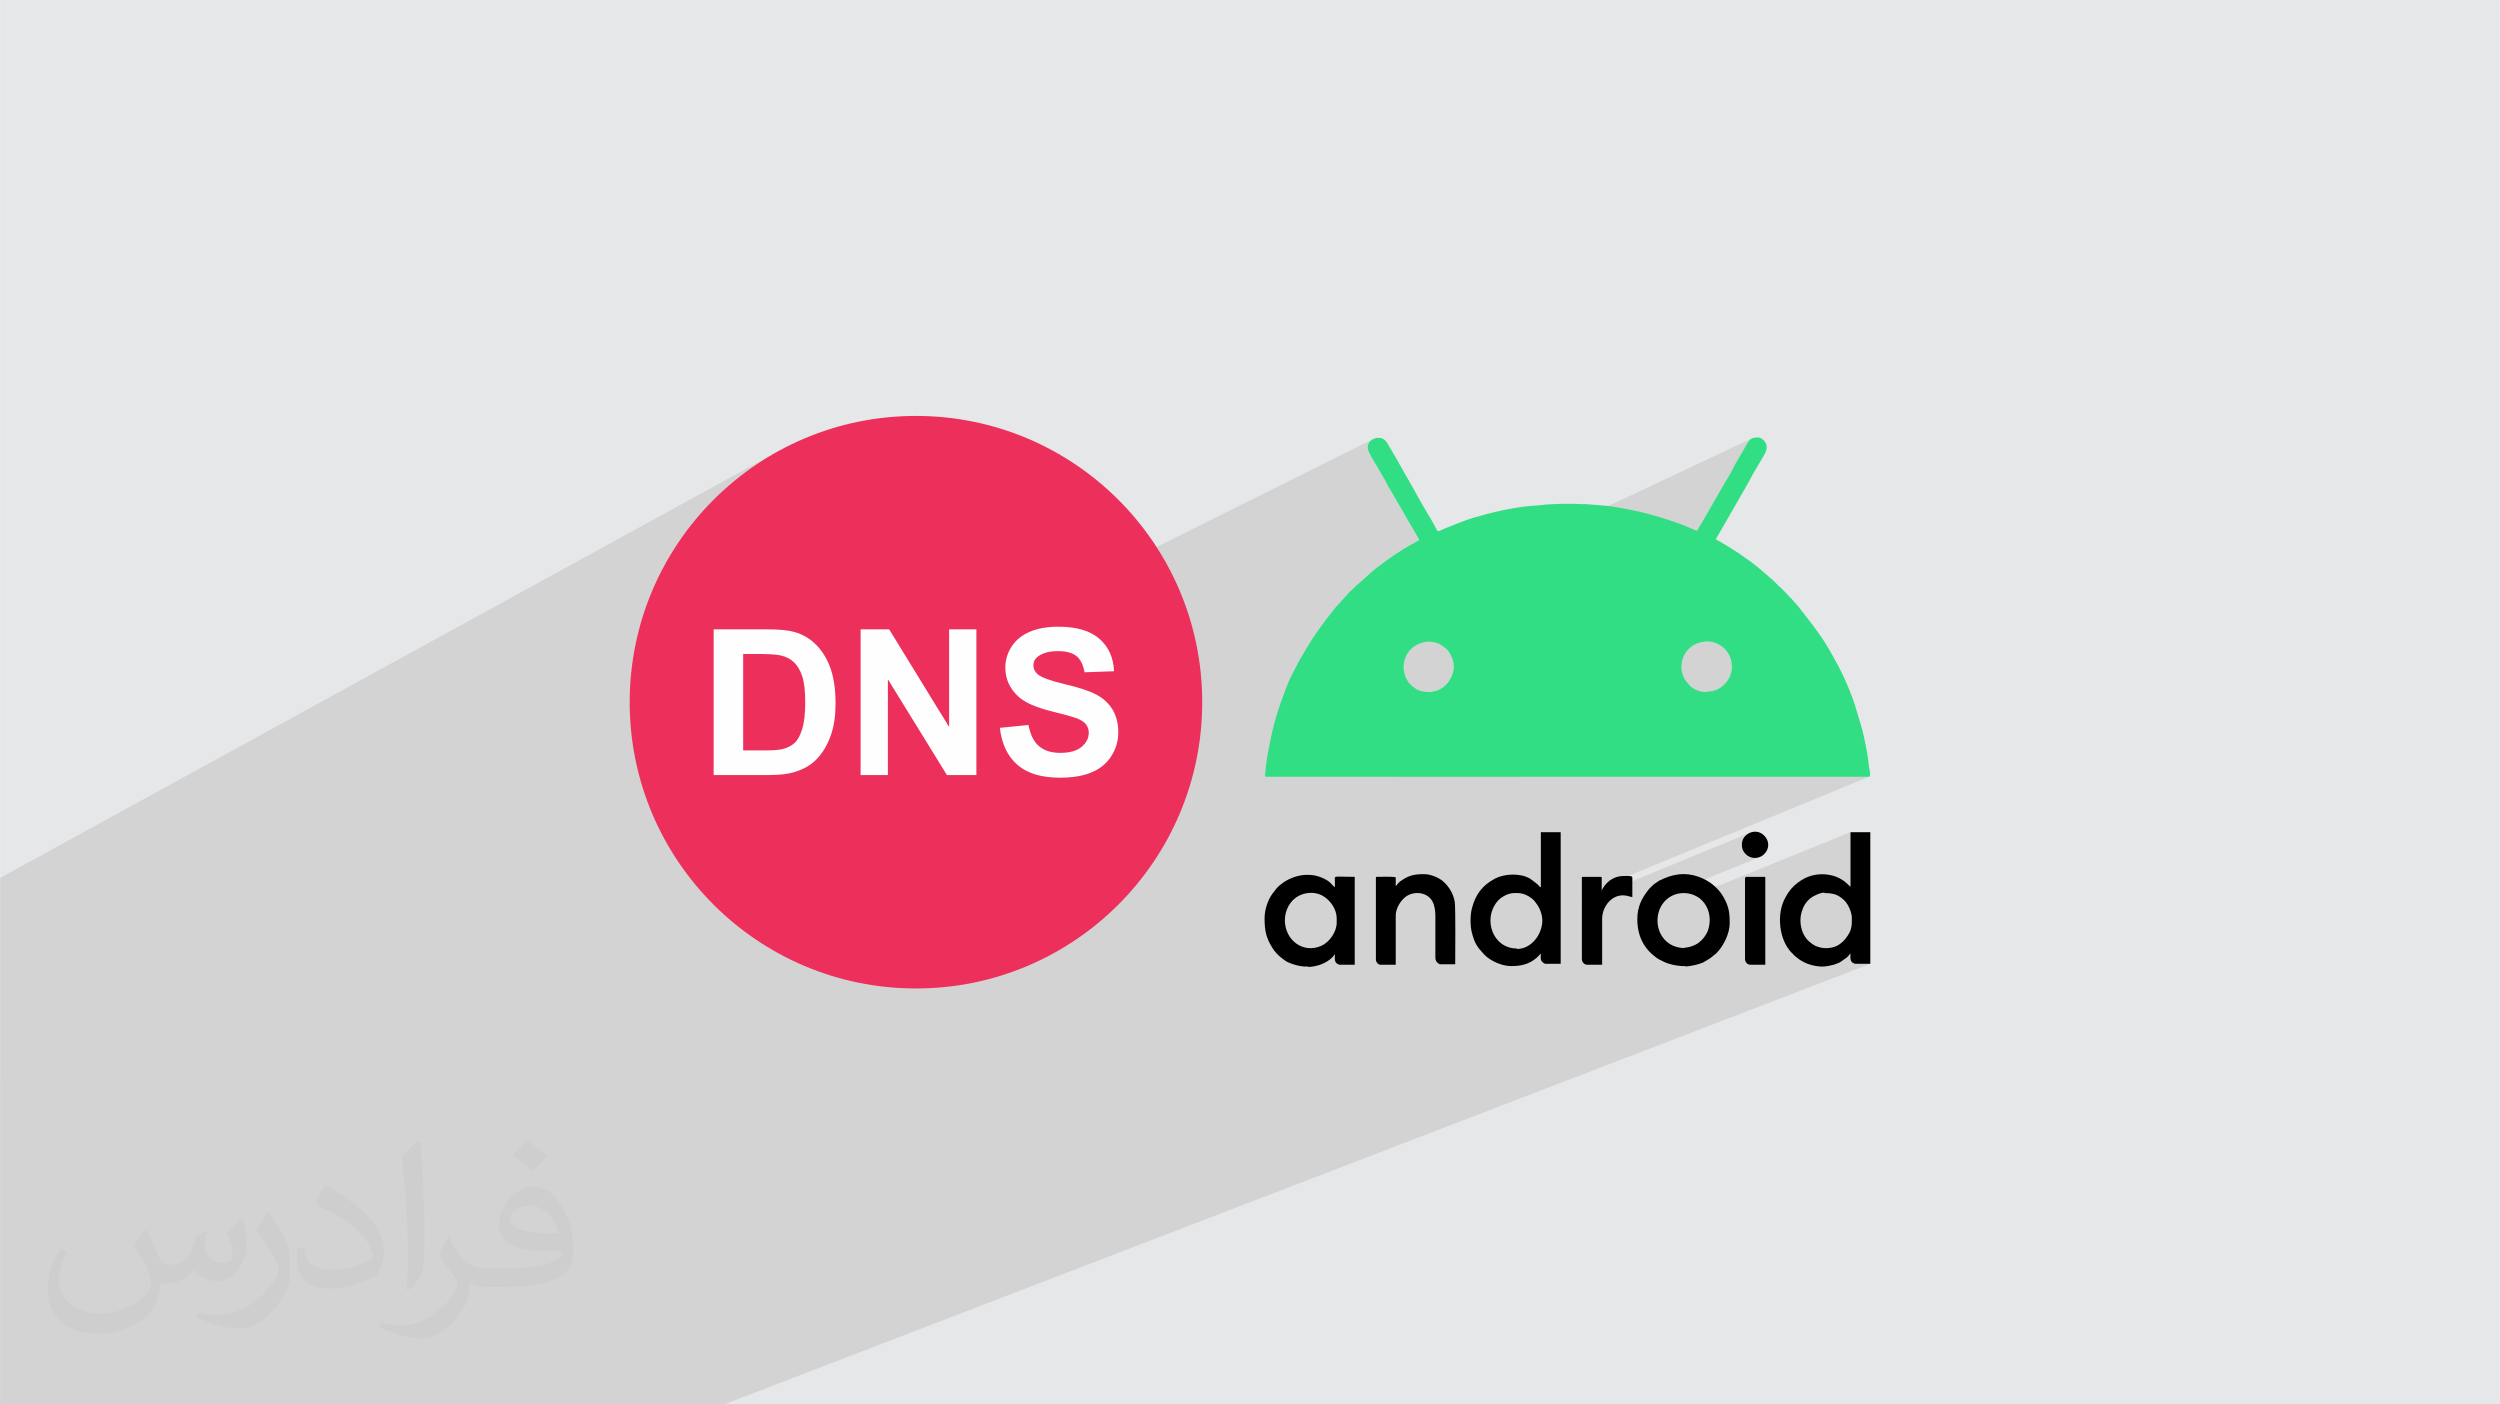
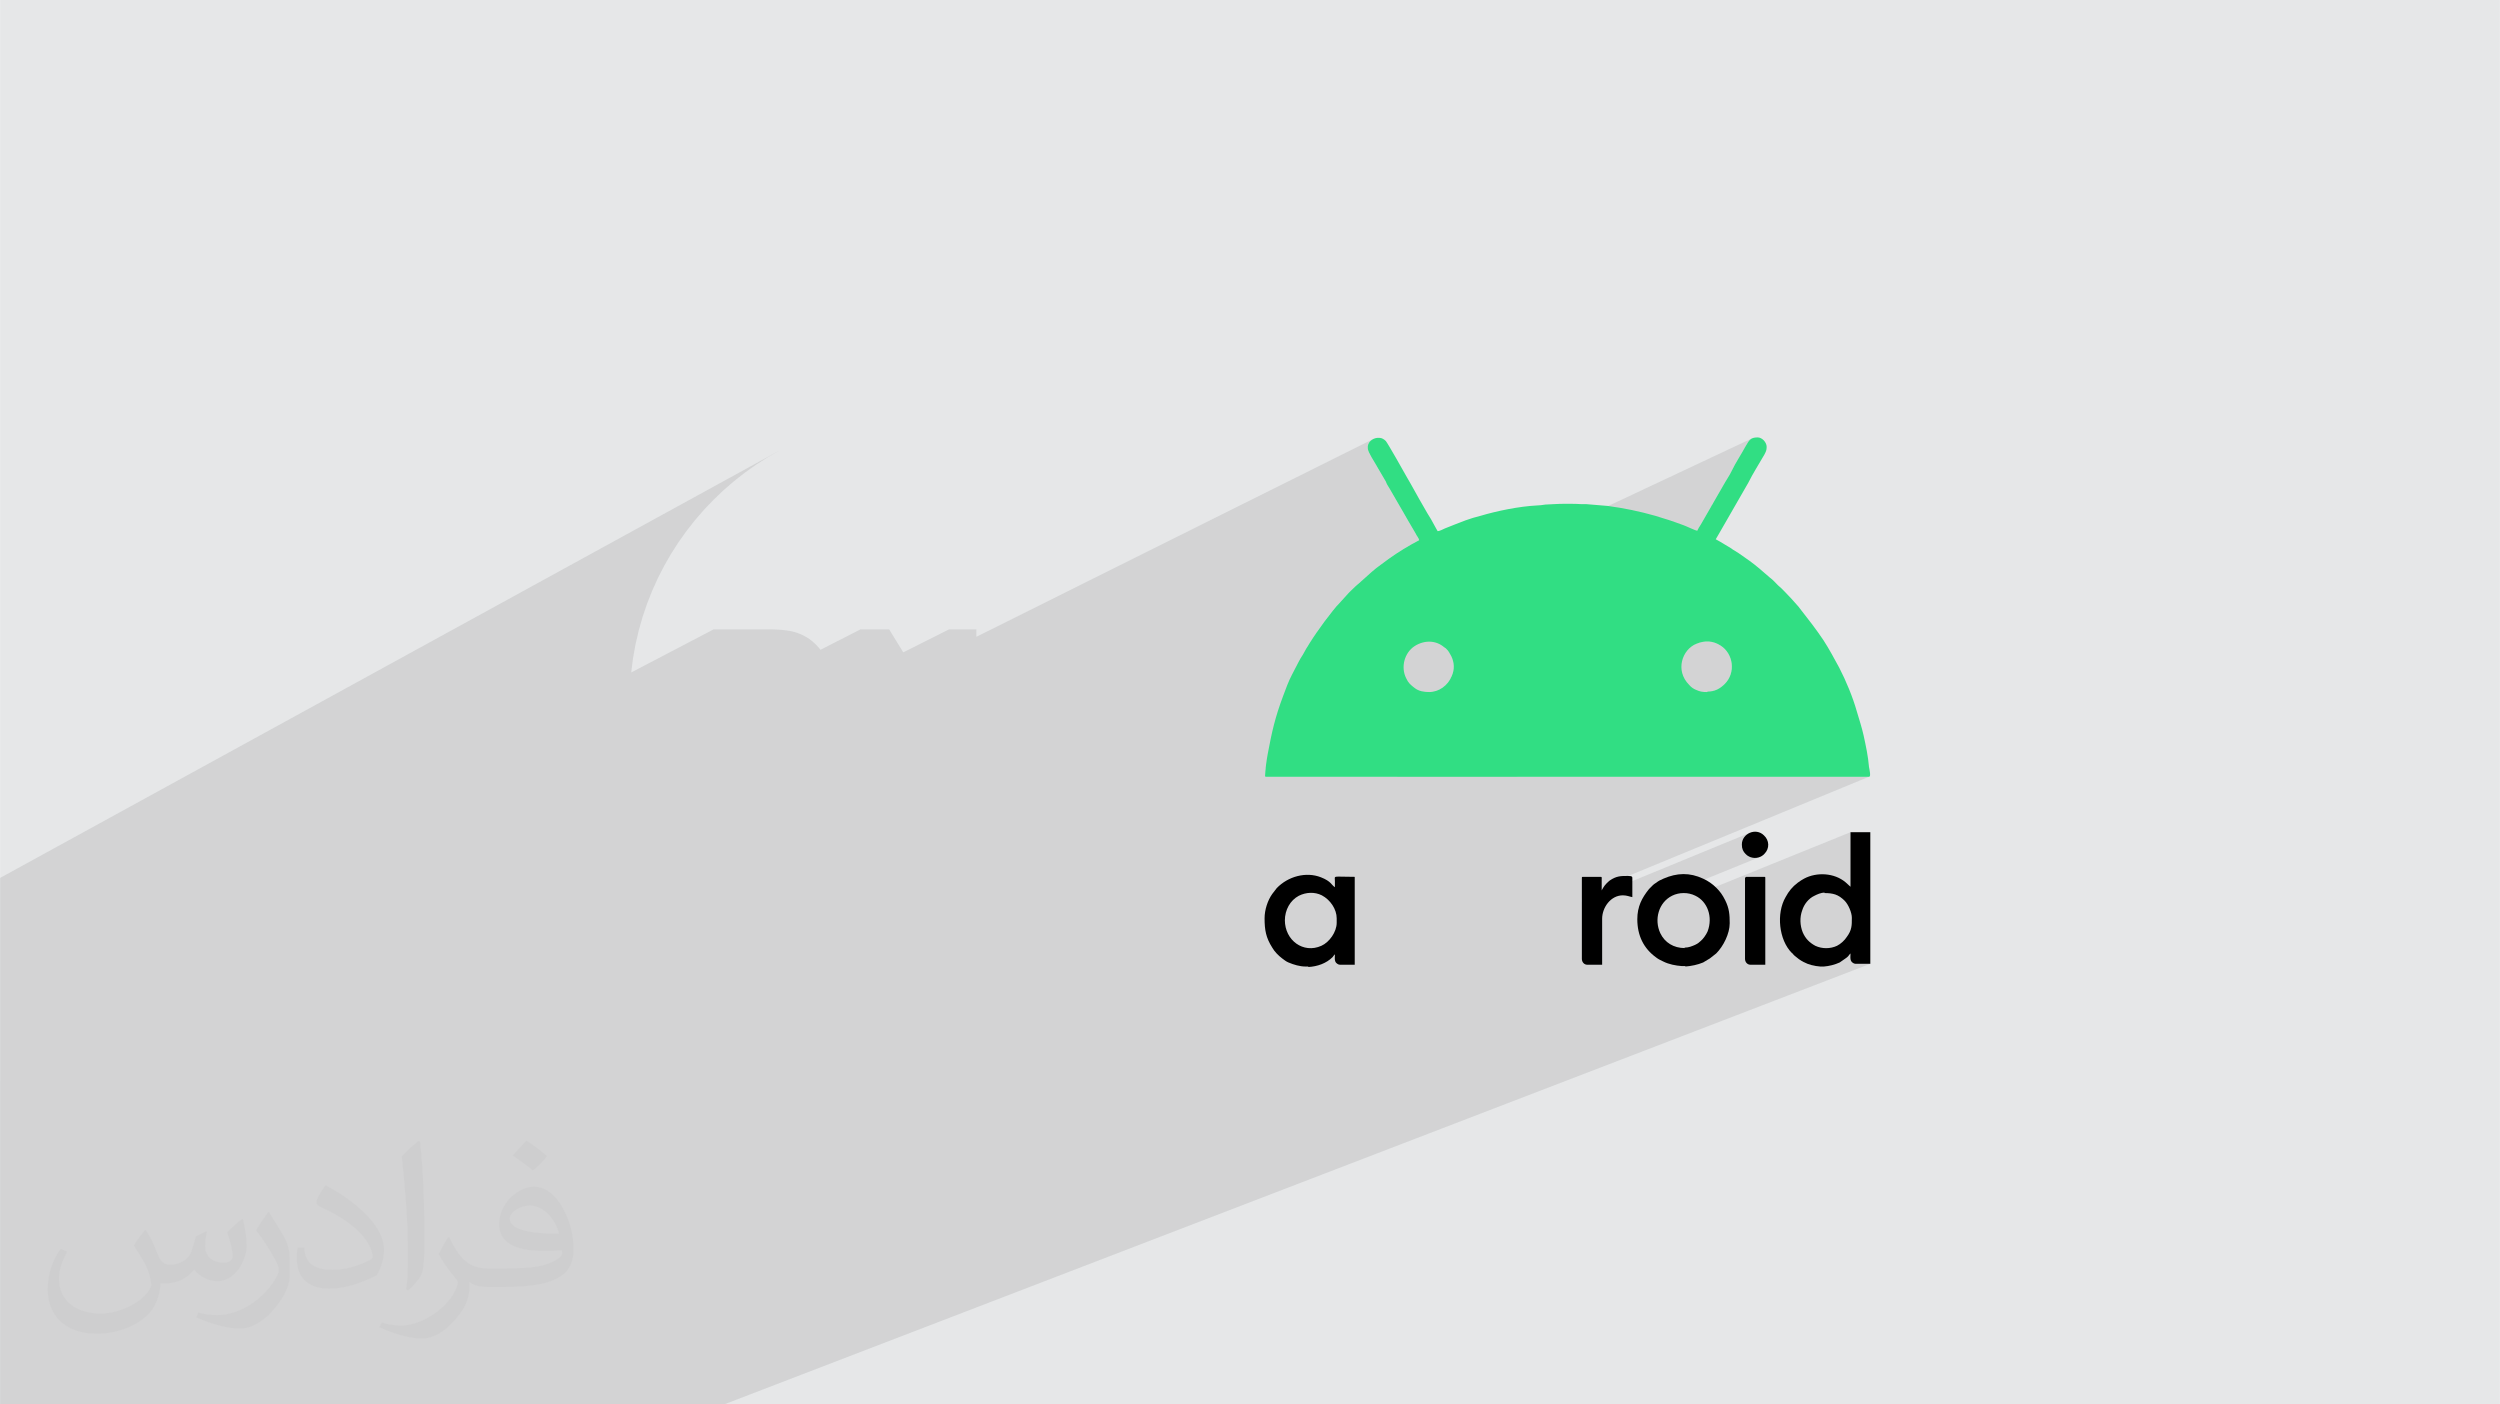
<svg xmlns="http://www.w3.org/2000/svg" xml:space="preserve" width="3.708in" height="2.083in" version="1.0" style="shape-rendering:geometricPrecision; text-rendering:geometricPrecision; image-rendering:optimizeQuality; fill-rule:evenodd; clip-rule:evenodd" viewBox="0 0 3702.73 2080.18">
  <defs>
    <style type="text/css">
   
    .fil3 {fill:black}
    .fil4 {fill:#31DE83}
    .fil5 {fill:#EC305B}
    .fil6 {fill:#FEFEFE;fill-rule:nonzero}
    .fil2 {fill:#373435;fill-opacity:0.031}
    .fil1 {fill:#2B2A29;fill-opacity:0.102}
    .fil0 {fill:#E6E7E8}
   
  </style>
  </defs>
  <g id="Layer_x0020_1">
    <polygon class="fil0" points="-0,0 3702.73,0 3702.73,2080.18 -0,2080.18 " />
    <path class="fil1" d="M-0 1600.08l0 -18.25 0 -45.33 0 -51.52 0 -184.61 1154.46 -633.11 -17.76 10.21 -17.2 11.03 -16.62 11.82 -16.02 12.59 -15.39 13.33 -14.73 14.04 -14.04 14.73 -13.33 15.39 -12.59 16.02 -11.82 16.62 -11.03 17.2 -10.21 17.76 -9.36 18.28 -8.49 18.78 -7.59 19.25 -6.67 19.7 -5.71 20.12 -4.74 20.51 -3.73 20.88 -2.61 20.53 122.11 -63.86 79.47 0 6.53 0.06 6.12 0.19 5.72 0.32 5.32 0.45 4.92 0.58 4.52 0.71 4.12 0.84 3.72 0.97 4.65 1.53 4.48 1.8 4.31 2.08 4.14 2.35 3.98 2.62 3.8 2.9 3.63 3.17 3.46 3.44 3.29 3.66 2.07 2.59 59.4 -30.27 42.29 0 20.93 34.08 67.89 -34.08 40.39 0 0 11.03 588.27 -293.19 -2.54 1.43 -2.25 1.86 -1.84 2.26 -1.32 2.65 -0.68 3.01 0.08 3.35 0.6 2.54 1.19 3.01 1.64 3.33 1.91 3.48 2.04 3.48 2.01 3.33 1.82 3.01 1.47 2.54 0.44 0.7 0.35 0.6 0.29 0.54 0.26 0.51 0.26 0.51 0.29 0.53 0.35 0.6 0.44 0.69 11.35 19.36 0.53 1.44 0.59 1.34 0.63 1.27 0.67 1.21 0.7 1.18 0.73 1.17 0.74 1.19 0.75 1.22 22.03 38.05 0.72 1.22 0.68 1.18 0.64 1.14 0.63 1.13 0.63 1.13 0.64 1.14 0.67 1.18 0.72 1.22 11.35 19.36 0.59 1.25 0.72 1.25 0.8 1.25 0.82 1.25 0.79 1.25 0.7 1.25 0.56 1.25 0.37 1.25 -2.88 1.52 -2.88 1.55 -2.87 1.58 -2.87 1.6 -1.31 0.75 50.86 -24.35 -1.12 0.55 -1.3 0.63 -48.76 23.34 -1.23 0.7 -2.85 1.66 -2.83 1.68 -2.83 1.71 -2.81 1.73 -2.79 1.75 -2.77 1.78 -2.75 1.8 -2.73 1.82 -2.7 1.84 -2.67 1.85 -2.64 1.87 -15.36 11.35 -0.72 0.5 -0.67 0.5 -0.64 0.5 -0.63 0.5 -0.63 0.5 -0.64 0.5 -0.67 0.5 -0.72 0.5 -0.5 0.5 -0.51 0.5 -0.53 0.5 -0.55 0.5 -0.58 0.5 -0.62 0.5 -0.66 0.5 -0.72 0.5 -19.36 17.36 -0.5 0.48 -0.51 0.43 -0.53 0.42 -0.55 0.42 -0.58 0.46 -0.62 0.51 -0.67 0.59 -0.72 0.69 -1.56 1.53 -1.65 1.58 -1.72 1.64 -1.75 1.67 -1.75 1.7 -1.72 1.73 -1.65 1.75 -1.56 1.75 -12.68 14.02 -0.25 0.25 -0.25 0.25 -0.25 0.25 -0.25 0.25 -0.25 0.25 -0.25 0.25 -0.25 0.25 -0.25 0.25 -6.01 7.34 -3 3.78 -2.99 3.84 -2.98 3.89 -2.96 3.92 -2.92 3.96 -2.89 3.98 -2.84 3.99 -2.78 4.01 -2.75 4.04 -2.74 4.09 -2.7 4.14 -2.66 4.18 -2.59 4.21 -1.49 2.5 658.54 -309.6 -1.98 1.49 -1.7 1.89 -1.58 2.29 -1.63 2.68 -1.84 3.07 -2.2 3.99 -2.52 4.36 -2.73 4.61 -2.81 4.74 -2.78 4.74 -2.63 4.61 -2.37 4.36 -1.98 3.99 -1.34 2.76 -1.49 2.76 -1.6 2.75 -1.67 2.76 -1.7 2.75 -1.69 2.76 -1.65 2.75 -1.56 2.75 -0.44 0.7 -0.35 0.6 -0.29 0.54 -0.26 0.5 -0.26 0.51 -0.29 0.54 -0.35 0.6 -0.44 0.7 -12.68 22.03 -0.28 0.69 -0.33 0.6 -0.36 0.53 -0.37 0.51 -0.37 0.51 -0.36 0.54 -0.32 0.6 -0.28 0.7 -15.36 26.7 -0.59 0.89 -0.72 1.13 -0.8 1.29 -0.82 1.36 -0.79 1.36 -0.7 1.29 -0.56 1.13 -0.37 0.89 -374.98 172.51 0.48 0.39 0.47 0.25 0.42 0.25 0.37 0.25 0.33 0.25 0.3 0.25 0.28 0.25 0.26 0.25 0.25 0.25 1.03 0.92 1.06 1.21 1.06 1.42 1.03 1.53 0.96 1.56 0.87 1.51 0.74 1.37 0.59 1.14 1.56 3.57 1.17 3.66 0.77 3.74 0.34 3.8 -0.1 3.83 -0.55 3.84 -1.02 3.82 -1.51 3.78 -2.37 4.84 -3.03 4.45 -3.63 3.98 -4.15 3.43 -4.59 2.81 -257.77 116.96 -0.4 3.81 -0.32 4.03 -0.12 3.24 0.03 0.44 0.08 0.33 0.13 0.24 0.17 0.16 0.2 0.09 0.22 0.05 0.24 0.02 0.25 0 193 0 444.54 -196.92 4.73 -1.72 4.66 -1.15 4.6 -0.57 4.54 0.02 4.47 0.61 4.41 1.21 4.35 1.82 4.29 2.44 3.33 2.43 2.98 2.77 2.62 3.06 2.24 3.32 1.87 3.53 1.48 3.71 1.08 3.84 0.67 3.94 0.26 3.99 -0.17 4.01 -0.59 3.99 -1.04 3.92 -1.49 3.81 -1.95 3.66 -2.41 3.48 -2.89 3.25 -2.57 2.41 -2.71 2.19 -2.87 1.93 -3.03 1.65 -297.52 129.33 522.31 0 -391.69 161.41 -0.66 0.88 -0.84 1.28 -2 3.34 -0.19 0.41 -0.1 0.26 -0.04 0.15 -0 0.09 -0 0.05 -0.04 0.06 -0.1 0.11 -0.19 0.19 0 0 -29.37 12.09 0 4.91 248.84 -102.28 -4.67 2.76 -3.76 3.9 -2.51 4.87 -0.91 5.67 0 0.67 0.09 2.16 0.27 1.99 0.44 1.83 0.61 1.69 0.76 1.56 0.92 1.46 1.05 1.36 1.19 1.29 0.7 0.69 0.61 0.59 0.56 0.51 0.55 0.46 0.59 0.42 0.66 0.42 0.77 0.44 0.91 0.47 2.59 1.06 2.72 0.68 2.8 0.29 2.82 -0.11 2.79 -0.52 2.7 -0.93 -179.1 72.85 -0.21 0.63 -0.8 2.88 -0.32 1.43 53.97 -21.93 4.31 -1.25 4.43 -0.75 4.5 -0.25 4.49 0.25 4.43 0.75 4.31 1.25 2.77 1.18 231 -93.56 0 80.78 -26.3 10.44 0.19 0.03 3.66 1.05 3.5 1.48 3.42 1.98 3.4 2.54 3.46 3.17 1.99 2.3 1.93 2.79 1.8 3.17 1.62 3.42 1.37 3.55 1.05 3.55 0.68 3.42 0.24 3.17 -0.02 4.05 -0.1 3.71 -0.27 3.46 -0.53 3.3 -0.88 3.24 -1.31 3.27 -1.82 3.4 -2.42 3.61 -1.37 2 -1.58 1.97 -1.75 1.9 -1.89 1.81 -1.98 1.68 -2.03 1.53 -2.05 1.34 -2.03 1.12 -3.84 1.53 -50.48 19.64 1.14 0.75 1.83 1.08 1.94 1.03 2.81 1.41 2.92 1.23 3.02 1.06 3.09 0.89 3.16 0.74 3.2 0.59 2.34 0.32 48.88 -18.92 -0.03 1.31 -0.06 1.39 -0.06 1.44 -0.02 1.45 0.04 1.42 0.13 1.34 0.26 1.24 0.41 1.09 0.37 0.77 0.58 0.8 0.75 0.78 0.88 0.73 0.98 0.64 1.03 0.5 1.05 0.33 1.03 0.12 22.03 0 -1697.61 652.56 -18.31 0 -15.61 0 -7.87 0 -6.75 0 -0 0 -4.44 0 -4.39 0 -30.45 0 -10.19 0 -0.08 0 -16.15 0 -4.55 0 -5.92 0 -1.69 0 -4.21 0 -14.11 0 -22.27 0 -2.76 0 -40.26 0 -9.54 0 -0.84 0 -4.44 0 -3.28 0 -33.47 0 -1.78 0 -10.87 0 -0.14 0 -1.26 0 -0.82 0 -0.9 0 -1.38 0 -0.94 0 -0.43 0 -2.89 0 -17.39 0 -9.51 0 -17.36 0 -6.38 0 -4.86 0 -4.54 0 -0.63 0 -1.91 0 -24.6 0 -10.89 0 -18.31 0 -15.15 0 -1.01 0 -0.53 0 -1.45 0 -4.57 0 -0.31 0 -0.77 0 -12.08 0 -1.68 0 -13.44 0 -24.27 0 -19.17 0 -3.8 0 -5.27 0 -0.97 0 -0.77 0 -2.8 0 -2.1 0 -0.94 0 -0.18 0 -0 0 -3.77 0c-511.85,0 -299.01,0 -558.16,0l0 -182.36 0 -35.8 0 -27.29 0 -30.99 0 -13.4 0 -2 0 -6.33 0 -22.99 0 -34 0 -3.06 0 -31.7 0 -5.18 0 -23.2 0 -1.31 0 -5.84 0 -16.91 0 -37.75z" />
    <path class="fil2" d="M215.96 1821.93c7.07,10.71 11.65,21.01 16.13,32.45 3.33,6.66 5.09,18.93 20.7,18.93 4.57,0 11.13,-1.35 16.95,-4.57 6.55,-3.44 11.54,-8.64 14.15,-16.53l6.24 -21.01 15.19 -7.49 1.04 1.04c-2.08,7.91 -2.59,15.5 -2.59,21.43 0,17.57 15.19,24.23 27.25,24.23 7.07,0 13.42,-3.44 13.42,-9.89 0,-8.32 -3.53,-22.47 -8.12,-35.16 7.07,-7.07 14.15,-14.15 22.26,-19.87l1.25 0.63c3.53,14.98 5.51,29.75 5.51,39.63 0,9.67 -4.27,20.39 -7.8,27.36 -7.28,13.73 -20.18,24.65 -35.78,24.65 -11.85,0 -25.06,-5.93 -34.12,-16.95l-0.52 0c-8.53,10.61 -21.74,20.18 -42.86,20.18l-6.55 0c-1.04,13.94 -4.05,23.81 -8.64,32.66 -12.58,24.54 -49.92,41.92 -85.08,41.92 -48.89,0 -73.43,-28.19 -73.43,-65.73 0,-23.19 7.59,-44.72 19.24,-60.01l9.56 3.95c-7.28,13.94 -12.17,27.04 -12.17,39.94 0,35.16 28.61,51.9 61.58,51.9 30.58,0 68.44,-19.45 75.31,-42.02 -2.59,-24.65 -11.85,-36.19 -26,-58.66 4.27,-7.49 9.78,-14.98 16.64,-22.98l1.25 0 0 0 0 0 -0.01 -0.04zm563.83 -132.3c10.3,6.45 20.39,14.04 30.27,22.78 -5.51,7.8 -12.38,14.88 -20.91,21.12 -9.89,-8.01 -19.76,-14.88 -29.86,-22.16 6.86,-7.7 13.63,-15.08 20.49,-21.74l0 0 0 0 0 0 0 0 0 0 0.01 0zm5.3 96.11c-16.64,0 -30.27,10.92 -30.27,19.03 0,17.38 33.28,22.78 73.12,22.56 -4.99,-20.39 -22.47,-41.61 -42.86,-41.61l0 0.01zm-37.35 92.99c21.64,0 40.57,-0.63 55.02,-4.27 16.13,-4.05 29.75,-12.17 29.75,-17.78 0,-1.46 0,-3.22 -0.52,-4.68 -9.05,0.83 -19.45,0.83 -28.5,0.83 -29.33,0 -51.79,-6.66 -60.64,-23.09 -2.19,-4.57 -3.74,-9.67 -3.74,-15.5 0,-15.92 6.86,-31.41 18.93,-42.13 10.08,-8.84 21.22,-14.35 32.55,-14.35 20.49,0 36.81,16.44 48.26,42.34 6.24,14.15 10.5,30.47 10.5,51.07 0,13.73 -3.74,25.27 -12.27,33.8 -15.92,15.4 -45.24,21.22 -90.17,21.22l-20.39 0 0 0 -5.3 0c-11.13,0 -19.14,-1.98 -25.48,-6.86l-1.04 0c0.31,2.59 0.52,5.09 0.52,7.49 0,10.08 -3.33,22.98 -10.08,33.28 -19.97,29.64 -41.61,42.53 -60.33,42.53 -18.93,0 -42.13,-7.28 -63.03,-16.75l3.74 -7.28c6.76,2.81 16.13,4.68 29.02,4.68 33.8,0 78.21,-32.45 83.72,-64.17 -1.25,-2.59 -3.53,-6.03 -6.76,-9.67 -9.89,-11.75 -16.13,-21.53 -21.95,-31.82 4.99,-9.89 9.56,-17.78 13.83,-24.96l1.77 -0.21c14.46,29.44 27.56,46.28 56.78,46.28l4.57 0 0 0 21.22 0 0 0 0 0 0 0 0 0 0 0 0.04 0zm-146.45 31.1c2.5,-13.52 2.7,-28.7 2.7,-42.86l0 -21.01c0,-39.21 -4.99,-96.2 -9.05,-133.34 7.07,-7.59 16.95,-16.53 24.75,-22.56l2.29 0.63c5.3,46.7 6.55,100.79 6.55,150.81 0,13.11 -0.52,25.9 -1.77,35.26 -0.73,11.85 -7.59,20.8 -22.26,34.53l-3.22 -1.46zm-150.71 -61.89c0.73,18.41 9.78,32.87 41.4,32.87 19.66,0 36.3,-5.09 54.71,-13.83 3.33,-1.46 5.09,-3.44 5.09,-5.09 0,-11.54 -8.84,-26.83 -23.71,-40.77 -14.46,-13.11 -33.6,-24.65 -51.48,-32.35 -6.14,-2.59 -8.12,-5.3 -8.12,-7.91 0,-5.3 7.07,-16.44 12.9,-24.44l1.98 -0.21c20.49,10.71 43.38,26.63 60.33,44.3 15.4,16.33 24.96,32.87 24.96,50.86 0,13.31 -4.05,25.79 -10.61,37.44 -22.47,11.33 -46.39,19.97 -70.1,19.97 -28.81,0 -48.47,-13.52 -48.47,-45.24 0,-3.44 0,-8.73 1.25,-15.61l9.89 0 0 0 0 0 0 0 0 0 0 0 -0.01 0zm-52.11 -52.32l17.89 28.92c6.55,10.71 12.69,22.37 12.69,40.77l0 23.5c0,19.03 -12.17,39.42 -31.82,59.6 -15.4,13.63 -29.02,19.45 -41.61,19.45 -18.72,0 -40.15,-5.82 -64.9,-16.44l2.81 -7.28c7.8,2.08 16.84,3.84 27.98,3.84 35.58,-0.21 71.97,-26.21 88.61,-57.93 1.98,-3.64 2.7,-7.07 2.7,-9.47 0,-3.64 -1.98,-7.7 -3.53,-11.33 -9.05,-17.05 -19.14,-32.66 -30.27,-47.12 5.82,-9.16 11.65,-17.99 17.99,-26.73l1.46 0.21 0 0 0 0 0 0 0 0 0 0 -0.01 0z" />
    <g id="_2578352387392">
      <g>
        <path class="fil3" d="M2702.08 1322.81c12.68,0 20.7,2 30.04,11.35 5.34,5.34 10.68,17.36 10.68,25.37 0,11.35 0,18.03 -7.34,28.04 -3.34,5.34 -9.34,10.68 -14.69,13.35 -10.01,4.67 -22.03,4.67 -32.04,0 -8.68,-4.67 -14.69,-10.68 -18.7,-20.03 -4,-10.01 -4.67,-22.03 -0.66,-32.71 2.67,-8.68 9.34,-17.36 18.02,-21.37 4.01,-2 9.34,-4.67 15.35,-4.67l-0.67 0.67zm-0.67 108.81l-5.34 0c-8.68,-0.66 -17.36,-2.67 -24.7,-6.67 -5.34,-2.67 -9.34,-6.01 -13.35,-9.34l-2 -2c-0.67,-0.66 -0.67,-1.33 -2,-2 -19.36,-19.36 -23.36,-58.75 -9.34,-82.78 4.67,-8.68 10.01,-15.36 18.02,-21.37 2.67,-2 6.67,-4.67 9.35,-6.01 18.69,-10.01 44.73,-8.68 61.41,5.34l7.34 6.67 0 -80.78 29.37 0 0 194.93 -22.03 0c-2.67,0 -6.01,-2.67 -6.67,-4.67 -1.34,-2.67 -0.67,-7.34 -0.67,-10.68 -0.67,0.67 -2.67,2.67 -3.34,4.01 -1.34,1.33 -2,2 -4.01,3.34 -2.67,2 -6.01,4.01 -8.68,6.01 -7.34,3.34 -15.36,5.34 -23.37,6.01l-0 0z" />
-         <path class="fil3" d="M2246.79 1404.92c-36.05,0 -50.73,-43.39 -29.37,-69.43 4.67,-6.01 15.36,-12.69 25.37,-12.69l5.34 0c10.01,0 20.69,6.68 25.37,12.69 2.67,3.34 5.34,7.34 7.34,12.01 4.67,10.68 4.67,21.36 0,32.71 -5.34,13.35 -18.02,25.37 -34.05,25.37l0 -0.66zm34.72 -90.79c-2,-1.33 -2,-2 -3.34,-3.34l-0.67 -0.67c-4,-3.34 -6.67,-5.34 -11.35,-8.68 -14.68,-8.68 -38.05,-7.34 -52.07,0 -18.69,10.01 -28.7,23.36 -34.04,44.06 -2.67,10.01 -2.67,26.03 0,36.05 4.01,15.35 7.34,20.69 18.02,32.04 9.35,10.01 26.7,17.36 40.05,17.36 14.69,0 26.04,-2.67 36.72,-11.35 3.34,-2.67 6.67,-6.67 7.34,-7.34 0,3.34 -0.67,8.68 0.67,10.68 1.33,2 4,4.67 6.67,4.67l22.03 0 0 -194.93 -29.37 0 0 80.78 -0.67 0.67z" />
        <path class="fil3" d="M1903 1363.53c0,-16.02 8.01,-30.04 20.69,-36.72 10.68,-5.34 23.37,-6.01 34.05,-0.67 12.68,6.67 22.03,20.7 22.03,34.05l0 6.67c0,13.35 -10.68,28.7 -22.7,34.05 -26.7,12.01 -54.07,-8.01 -54.07,-38.05l0 0.67zm34.72 68.09l-4.01 0c-8.68,0 -17.36,-2.67 -25.37,-6.01 -3.34,-1.33 -6.67,-4 -9.34,-6.01 -5.34,-4.01 -11.35,-10.01 -14.69,-16.02 -9.34,-14.69 -11.35,-26.04 -11.35,-43.39 0,-12.69 4.67,-26.7 11.35,-36.05l6.68 -8.68c16.69,-17.36 43.39,-24.7 65.42,-16.02 15.35,6.01 15.35,11.35 20.7,14.69 0,-3.34 0,-6.01 0,-8.68 0,-9.34 -4.67,-6.67 29.37,-6.67l0 130.18 -22.03 0c-2.67,0 -6.01,-2.67 -6.67,-4.67 -1.34,-2.67 -0.67,-7.35 -0.67,-10.68 -1.34,0.67 -2,2.67 -3.34,4.01 -9.34,9.35 -22.7,14.02 -36.05,14.69l0 -0.67z" />
        <path class="fil3" d="M2495.13 1404.26c-16.02,0 -29.37,-8.01 -36.04,-22.03 -9.34,-20.03 -2.67,-45.4 17.36,-55.41 10.68,-5.34 24.03,-5.34 34.72,0 18.02,8.68 26.03,31.38 18.02,52.74 -2,4.67 -6.67,11.35 -10.01,14.02 -4.01,3.34 -3.34,3.34 -8.68,6.01 -4.67,2 -9.34,4.01 -15.35,4.01l-0.01 0.67zm1.34 26.7l-5.34 0c-9.34,-0.67 -19.36,-2.67 -27.37,-6.67 -4.01,-2 -7.34,-3.34 -10.68,-6.01 -18.7,-13.35 -28.04,-32.71 -28.04,-56.74 0,-18.7 6.67,-31.38 17.36,-44.73l6.01 -6.01c1.34,-1.33 2.67,-2 4.68,-3.34 3.33,-2.67 6.01,-4.01 10.68,-6.01 20.03,-8.68 38.72,-9.34 58.75,0 7.34,3.34 14.01,8.01 19.36,13.35 6.01,6.01 9.34,10.68 13.35,18.69 6.01,12.02 6.67,21.37 6.67,34.05 0,15.35 -9.34,34.05 -20.03,44.73l-9.34 7.34c-3.34,2 -6.67,4.01 -10.01,6.01 -8.02,3.34 -17.36,5.34 -26.71,6.01l0.67 -0.66z" />
-         <path class="fil3" d="M2067.22 1314.13l0 -14.69c-5.34,-1.33 -22.03,-0.67 -28.04,-0.67 -1.33,0 -1.33,0.67 -1.33,1.34l0 121.5c0,3.33 3.34,7.34 6.67,7.34l22.7 0 0 -73.43c0,-10.01 8.01,-24.03 18.02,-29.37 8.68,-4.67 20.03,-4.67 28.7,0.67 13.35,8.68 12.02,26.7 12.02,40.05l0 51.4c0,2.67 0.67,4.67 2,6.67 1.34,1.34 3.34,3.34 5.34,3.34l22.03 0c0,-14.02 0.67,-82.78 -0.67,-92.12 -2,-12.68 -8.68,-23.36 -18.02,-31.37 -6.67,-5.34 -18.03,-10.01 -27.37,-10.01 -15.35,0 -23.37,2 -35.38,10.68 -3.34,2.67 -4.01,4.01 -6.67,7.35l0 1.33z" />
        <path class="fil3" d="M2372.3 1318.81l0 -16.02c0,-2 0.67,-4.01 -1.34,-4.01l-26.7 0c-1.34,0 -1.34,0.67 -1.34,1.34l0 120.16c0,4.67 3.34,8.68 8.01,8.68l22.03 0 0 -68.09c0,-16.69 12.68,-34.72 30.71,-34.72 6.01,0 10.02,2 14.02,2.67l0 -28.04c0,-2 0,-3.34 -6.67,-3.34 -10.68,0 -16.69,0 -26.7,6.67 -3.34,2.67 -7.34,6.67 -9.34,10.02l-2 3.34c-0.67,1.33 0,0.66 -0.67,1.33l0 0z" />
        <path class="fil3" d="M2584.58 1300.11l0 120.16c0,4.67 3.34,8.68 8.01,8.68l22.03 0 0 -128.84c0,-1.34 -0.67,-1.34 -1.34,-1.34l-26.7 0c-1.34,0 -1.34,0.67 -1.34,1.34l-0.67 0z" />
        <path class="fil3" d="M2579.91 1251.38c0,6.01 2,10.01 5.34,13.35 2,2 2.67,2.67 5.34,4.01 6.67,3.34 15.35,2.67 21.36,-2.67l1.34 -1.34c8.01,-8.01 7.34,-20.02 -0.67,-27.37 -12.02,-12.01 -32.71,-2.67 -32.71,13.35l0 0.67z" />
        <path class="fil4" d="M2528.51 1025.07c-7.34,0 -10.68,-0.67 -16.69,-3.34 -3.34,-1.33 -7.34,-4.01 -10.01,-7.34 -21.36,-21.37 -10.01,-52.74 10.68,-60.75 12.68,-5.34 24.7,-4.67 36.05,2.67 18.69,12.01 22.7,40.05 6.01,56.74 -6.67,6.68 -14.69,11.35 -25.37,11.35l-0.66 0.67zm-488 -376.51l2.67 0c3.34,0 6.67,2 9.35,4.67 3.34,4.01 27.37,46.73 30.71,52.74 8.68,14.68 16.69,30.04 25.37,44.73 2,3.34 3.34,6.01 5.34,9.34 2,3.34 3.34,5.34 5.34,8.68l7.34 13.35c0.67,1.33 2,3.34 2.67,4.67 2.67,0 8.01,-2.67 10.68,-4 10.02,-4.01 20.03,-8.01 30.71,-12.02 7.34,-2.67 14.02,-4.67 22.03,-6.67 24.7,-7.34 57.41,-14.02 83.45,-15.35 4,0 8.01,-0.67 12.68,-1.34l13.35 -0.66c7.34,-0.67 32.05,-0.67 39.39,0 2,0 5.34,0 7.34,0l32.05 2.67c24.7,3.34 47.4,8.01 70.76,14.68 7.34,2 14.02,4.67 21.37,6.67 7.34,2.67 14.01,4.67 20.69,7.34 4.01,1.34 17.36,8.01 20.03,8.01 0.67,-2 4.01,-7.34 5.34,-9.34l15.36 -26.7c0.66,-2 2,-2.67 2.67,-4.67l12.68 -22.03c1.33,-2 1.33,-2.67 2.67,-4.67 4.01,-7.34 9.35,-14.68 12.69,-22.03 4.67,-10.01 14.68,-25.37 20.02,-35.38 5.34,-8.68 6.67,-13.35 18.03,-13.35 6.67,0 13.35,7.34 13.35,14.02 0,5.34 -1.34,7.34 -3.34,11.35 -8.01,14.02 -16.69,27.37 -24.03,42.06l-43.39 75.43c-1.33,2.67 -3.34,5.34 -4.67,8.01 2,1.34 4,2 6.01,3.34l16.69 10.01c2,1.34 3.34,2.67 6.01,4.01 2,1.34 3.34,2 5.34,3.34 10.68,7.34 21.36,14.69 31.38,23.37l14.68 12.68c4.67,3.34 8.01,7.34 12.02,11.35 7.34,6.01 13.35,13.35 20.03,20.03l10.68 12.01c0.66,1.34 1.33,1.34 2,2.67 12.02,15.35 24.03,30.71 34.72,46.73 8.68,13.35 16.02,27.37 23.36,40.72 10.01,19.36 20.03,43.39 26.04,64.75 3.34,11.35 7.34,23.37 10.01,35.38 3.34,15.35 6.68,30.71 8.01,46.73 0.67,4.01 3.34,14.69 0,14.69l-893.21 0c-0.67,0 -1.34,0 -1.34,-1.33 0,-7.35 2.67,-26.04 4.01,-32.71 6.01,-32.04 10.68,-53.4 22.7,-85.45 4,-10.68 8.01,-22.03 13.35,-32.04l9.34 -18.03c2,-4 4.01,-7.34 6.67,-11.35 6.01,-11.35 13.35,-22.7 20.7,-33.38 7.34,-10.68 15.35,-21.37 23.36,-31.37l6.01 -7.34c0.67,-0.67 1.34,-1.34 2,-2l12.68 -14.02c4.01,-4.67 9.35,-9.34 13.35,-13.35 2,-2 3.34,-2.67 4.67,-4.01l19.36 -17.36c2,-1.34 3.34,-2.67 4.67,-4.01 2,-1.34 3.34,-2.67 5.34,-4.01l15.36 -11.35c14.01,-10.02 29.37,-19.36 44.73,-27.37 -0.67,-3.34 -4.01,-6.67 -5.34,-10.01l-11.35 -19.36c-2,-3.34 -3.33,-6.01 -5.34,-9.34l-22.03 -38.05c-2,-3.34 -4.01,-6.01 -5.34,-10.01l-11.35 -19.36c-1.34,-2 -1.34,-2.67 -2.67,-4.67 -3.34,-6.01 -12.01,-18.69 -12.68,-24.7 -1.33,-9.35 6.67,-15.35 14.02,-16.02l0.68 0zm76.77 376.51c-8.68,0 -16.02,-1.33 -22.03,-6.01 -6.01,-4.67 -9.35,-7.34 -12.69,-14.69 -8.01,-16.02 -2.67,-37.38 12.69,-47.4 14.68,-9.34 32.04,-8.68 44.06,2 1.34,0.67 2,1.34 2.67,2 2.67,2 6.01,8.01 7.34,10.68 4.67,9.35 5.34,20.03 0.67,30.04 -5.34,13.35 -18.69,23.37 -33.38,23.37l0.67 0z" />
      </g>
-       <circle class="fil5" cx="1356.58" cy="1040.09" r="424.02" />
-       <path class="fil6" d="M1056.94 932.19l79.47 0c17.93,0 31.59,1.36 40.99,4.12 12.61,3.72 23.46,10.35 32.45,19.89 9.04,9.5 15.87,21.15 20.6,34.96 4.67,13.76 7.03,30.79 7.03,50.99 0,17.78 -2.21,33.05 -6.63,45.91 -5.38,15.72 -13.06,28.43 -23.06,38.13 -7.54,7.38 -17.74,13.11 -30.54,17.23 -9.6,3.06 -22.41,4.57 -38.48,4.57l-81.83 0 0 -215.81zm43.7 36.47l0 142.86 32.4 0c12.1,0 20.85,-0.7 26.22,-2.06 7.08,-1.76 12.91,-4.78 17.53,-8.99 4.67,-4.22 8.44,-11.15 11.35,-20.8 2.96,-9.65 4.42,-22.86 4.42,-39.53 0,-16.68 -1.45,-29.44 -4.42,-38.38 -2.91,-8.94 -7.04,-15.87 -12.31,-20.9 -5.28,-4.97 -11.96,-8.38 -20.1,-10.15 -6.03,-1.36 -17.93,-2.06 -35.61,-2.06l-19.49 0zm173.96 179.33l0 -215.81 42.29 0 88.81 144.62 0 -144.62 40.39 0 0 215.81 -43.65 0 -87.46 -141.86 0 141.86 -40.39 0zm206.21 -69.93l42.49 -4.22c2.56,14.21 7.69,24.62 15.48,31.3 7.78,6.68 18.28,10 31.49,10 13.97,0 24.52,-2.96 31.6,-8.89 7.08,-5.93 10.65,-12.86 10.65,-20.8 0,-5.13 -1.51,-9.45 -4.47,-13.06 -2.96,-3.57 -8.19,-6.68 -15.62,-9.29 -5.07,-1.81 -16.62,-4.93 -34.71,-9.45 -23.26,-5.83 -39.58,-12.96 -48.98,-21.45 -13.21,-11.91 -19.79,-26.42 -19.79,-43.55 0,-11 3.11,-21.35 9.29,-30.95 6.23,-9.59 15.17,-16.88 26.87,-21.9 11.71,-5.02 25.77,-7.54 42.35,-7.54 26.97,0 47.32,5.98 60.94,17.98 13.66,12.01 20.8,27.98 21.5,48.02l-43.7 1.51c-1.86,-11.15 -5.83,-19.14 -11.91,-24.01 -6.07,-4.87 -15.22,-7.33 -27.37,-7.33 -12.56,0 -22.41,2.61 -29.49,7.83 -4.57,3.37 -6.88,7.83 -6.88,13.46 0,5.12 2.16,9.49 6.48,13.11 5.47,4.67 18.78,9.49 39.93,14.52 21.15,4.97 36.77,10.2 46.87,15.52 10.15,5.38 18.08,12.66 23.81,21.95 5.72,9.29 8.59,20.74 8.59,34.36 0,12.36 -3.42,23.96 -10.3,34.76 -6.88,10.8 -16.58,18.84 -29.14,24.06 -12.56,5.28 -28.23,7.89 -46.97,7.89 -27.27,0 -48.22,-6.28 -62.84,-18.89 -14.62,-12.56 -23.31,-30.89 -26.17,-54.96z" />
    </g>
  </g>
</svg>